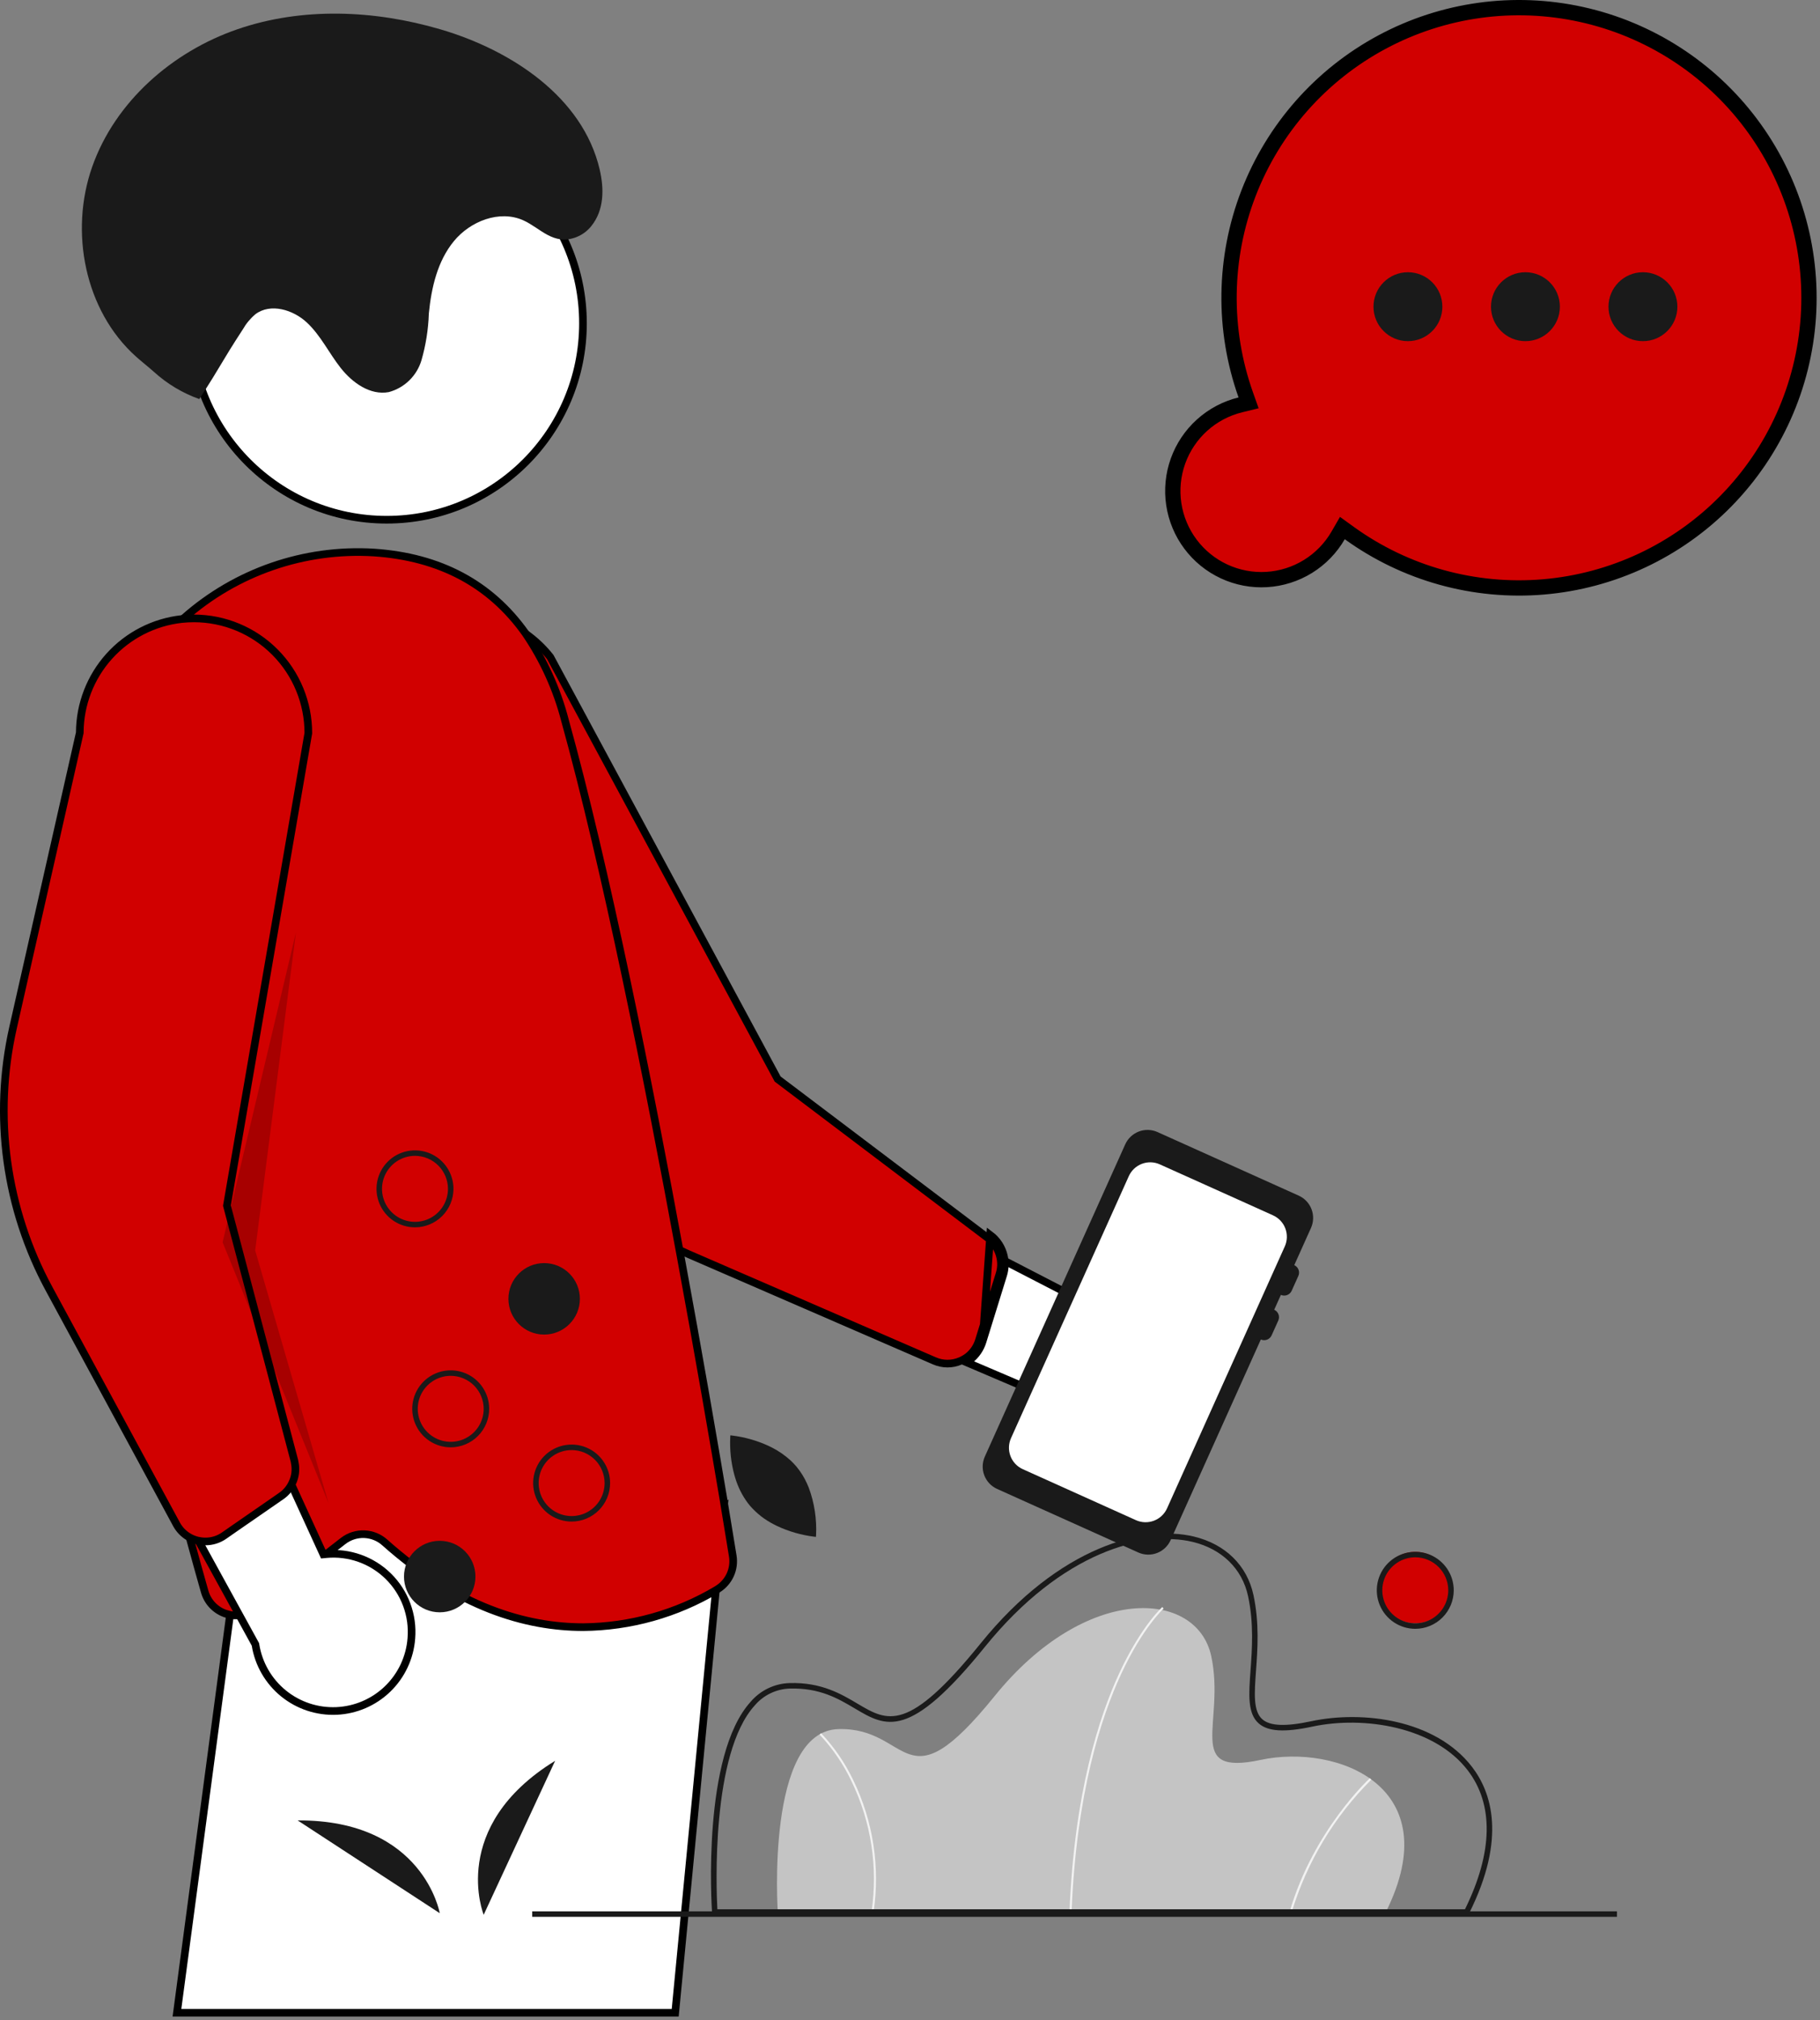
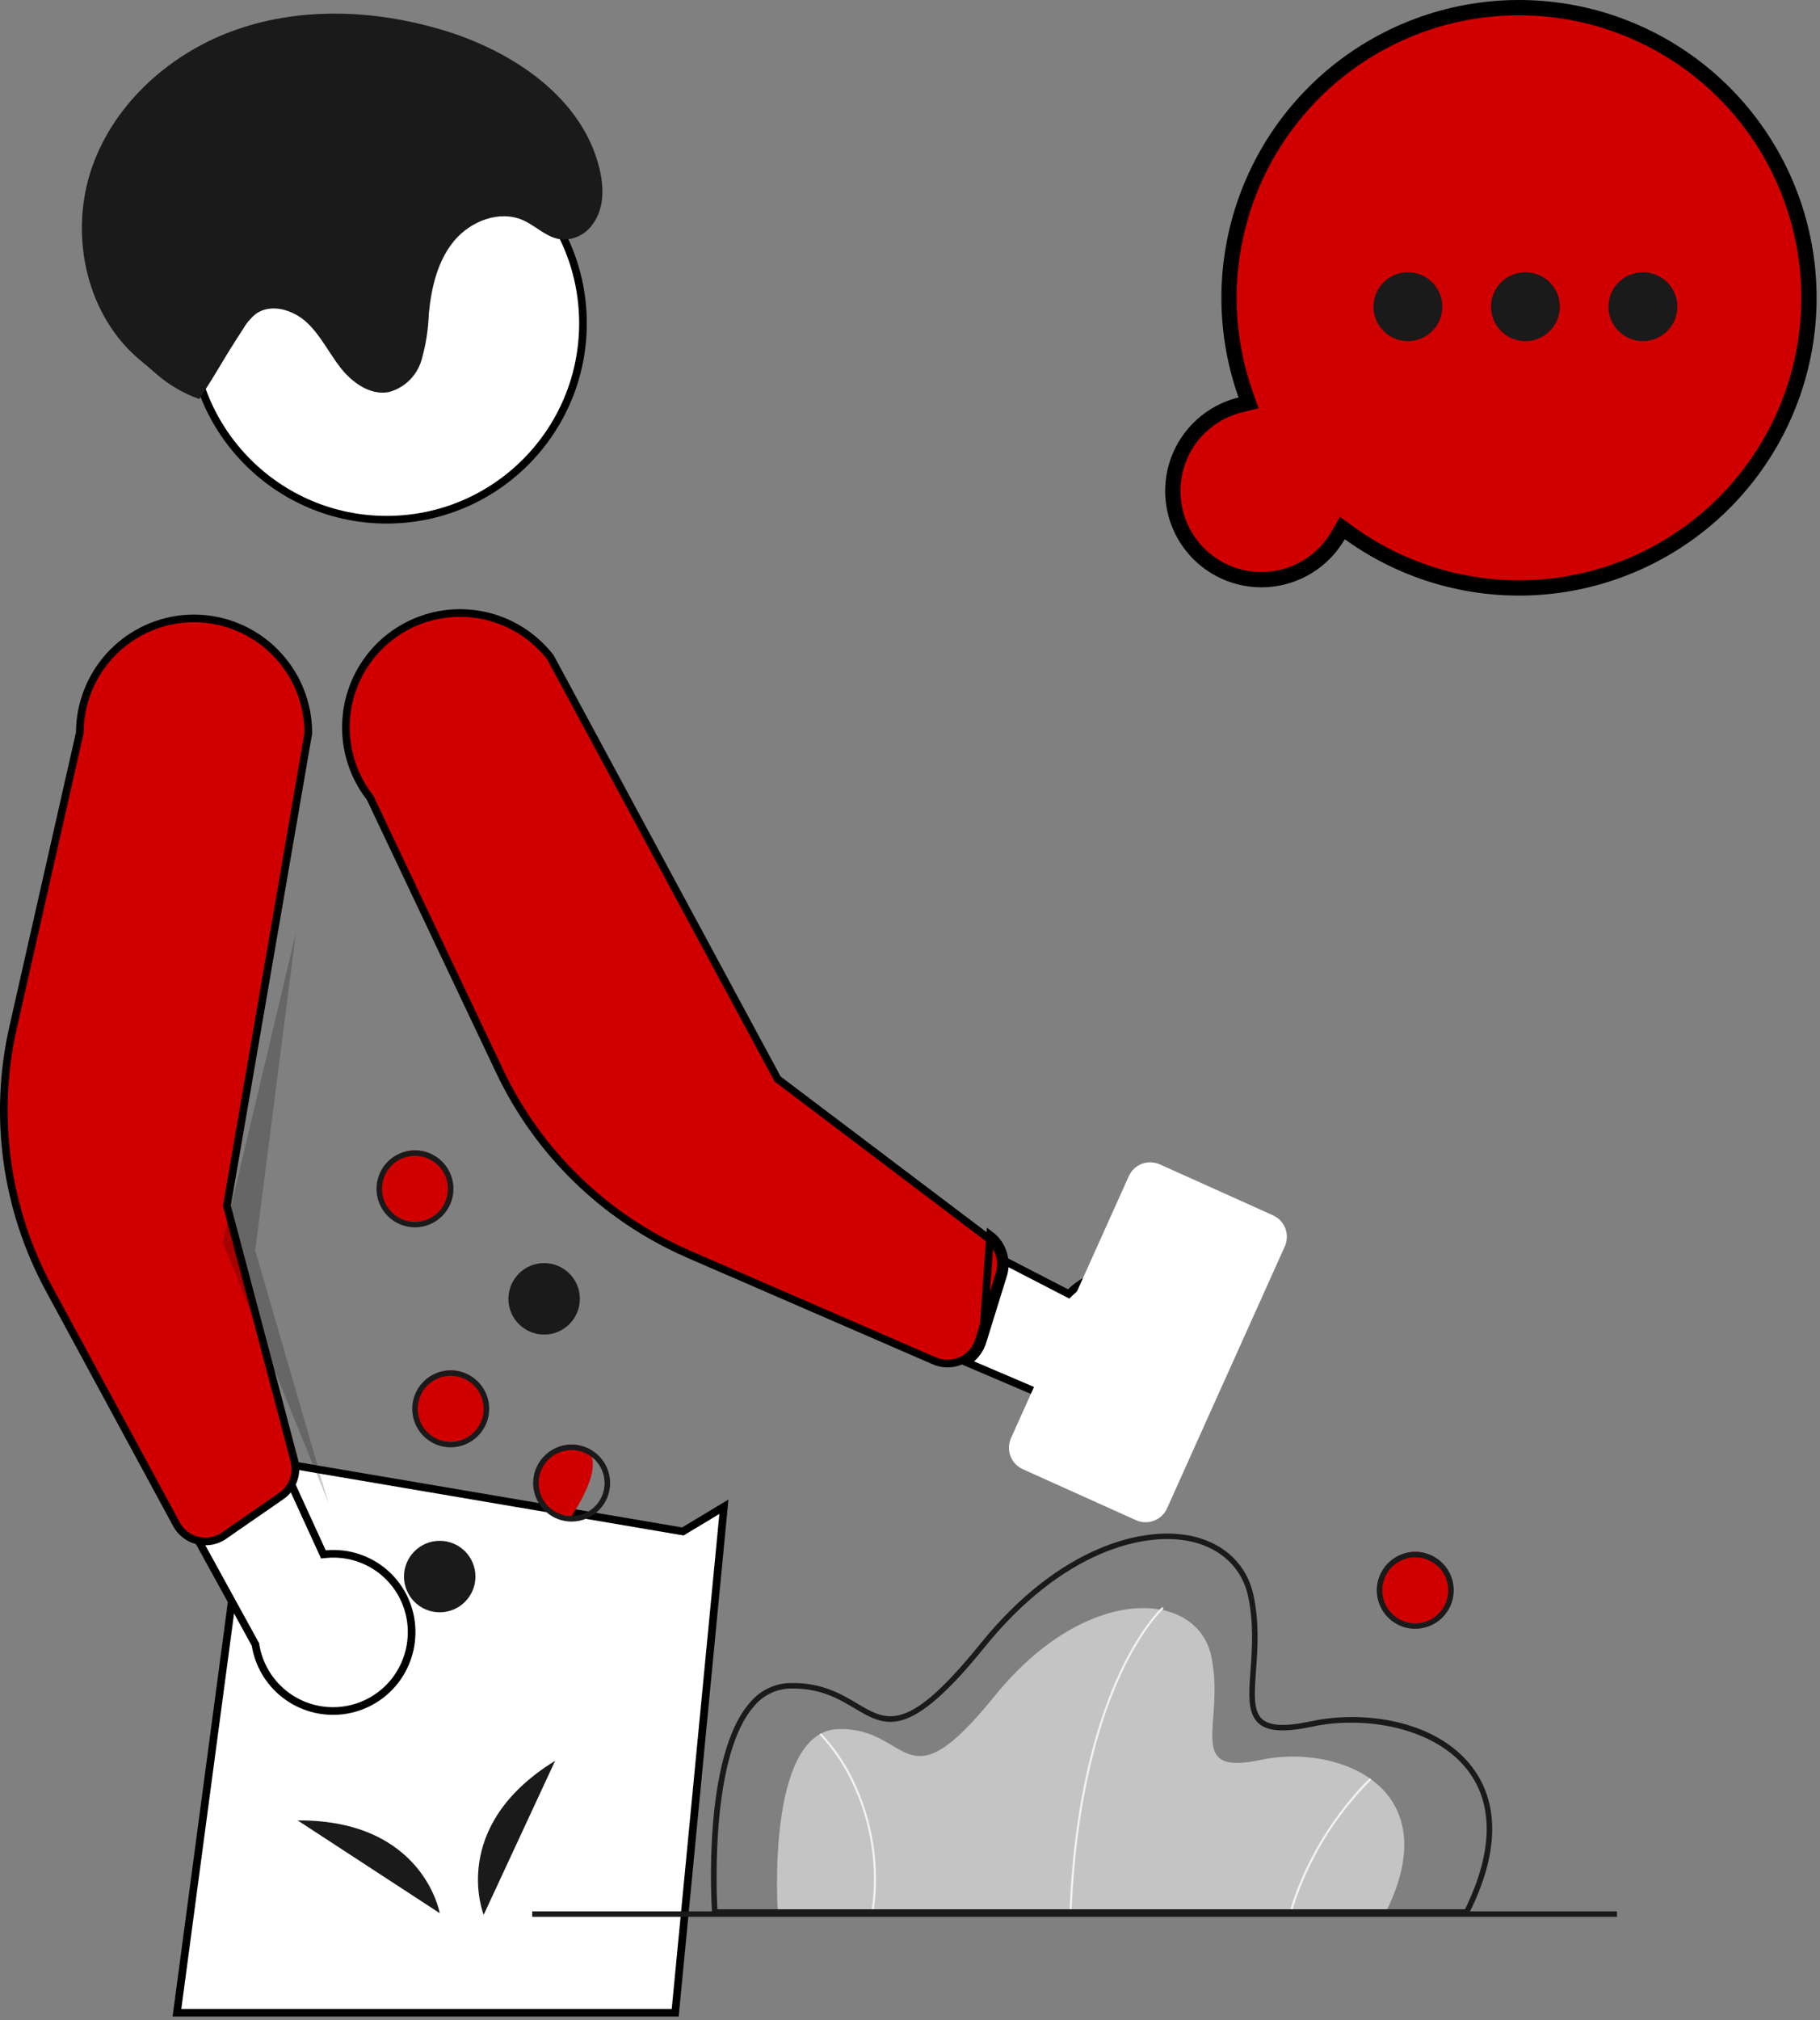
<svg xmlns="http://www.w3.org/2000/svg" width="476" height="528" viewBox="0 0 476 528" fill="none">
  <rect x="0" y="0" width="476" height="528" fill="#808080" stroke="none" />
  <path class="hand" d="M311.127 341.26L311.124 341.255C309.478 338.763 307.305 336.663 304.76 335.101C302.214 333.54 299.357 332.556 296.39 332.218C293.423 331.88 290.418 332.197 287.587 333.146C284.756 334.096 282.167 335.654 280.003 337.712L279.487 338.202L278.855 337.876L212.844 303.804L216.791 340.718L279.859 367.62L280.017 367.687L280.144 367.804C283.843 371.211 288.663 373.143 293.691 373.233C298.72 373.323 303.606 371.566 307.425 368.294C311.245 365.022 313.731 360.463 314.413 355.481C315.095 350.498 313.926 345.438 311.127 341.26Z" fill="white" stroke="black" stroke-width="2" />
  <path class="hand" d="M256.978 350.654L262.37 333.267C262.868 331.672 262.934 329.974 262.561 328.345C262.068 326.125 260.798 324.153 258.981 322.784L256.978 350.654ZM256.978 350.654C256.402 352.522 255.273 354.171 253.74 355.385L256.978 350.654ZM203.554 282.16L203.38 282.028L203.277 281.836L143.912 171.731C142.12 169.464 140.02 167.458 137.672 165.772C132.42 162.031 126.099 160.087 119.653 160.232C113.206 160.377 106.98 162.602 101.902 166.576C95.685 171.459 91.654 178.605 90.688 186.451C89.722 194.297 91.9 202.206 96.747 208.452L96.814 208.538L96.861 208.637L130.654 279.953L130.655 279.954C140.684 301.147 157.999 318.028 179.44 327.516L179.449 327.52L180.136 327.833L180.152 327.84L244.4 355.703L244.402 355.704C245.469 356.169 246.621 356.411 247.785 356.414C248.949 356.417 250.102 356.182 251.172 355.723L251.226 355.7L251.282 355.683C251.303 355.677 251.323 355.668 251.343 355.658L251.37 355.643L251.398 355.63C252.009 355.344 252.589 354.996 253.129 354.592C254.499 353.505 255.507 352.03 256.023 350.359L256.023 350.358L261.415 332.971L261.415 332.969C261.861 331.543 261.92 330.025 261.587 328.568L261.585 328.562C261.143 326.574 260.006 324.808 258.38 323.583L258.378 323.582L203.554 282.16Z" fill="#D10000" stroke="black" stroke-width="2" />
-   <path class="hand" d="M302.744 295.899L339.664 312.509C341.21 313.205 342.416 314.486 343.017 316.071C343.619 317.656 343.566 319.415 342.87 320.961L338.499 330.677C339.013 330.91 339.414 331.338 339.615 331.866C339.815 332.393 339.798 332.979 339.568 333.495L337.82 337.381C337.586 337.895 337.159 338.296 336.631 338.496C336.103 338.697 335.518 338.68 335.002 338.45L333.254 342.336C333.768 342.569 334.169 342.997 334.369 343.525C334.569 344.052 334.553 344.638 334.323 345.154L332.574 349.04C332.341 349.554 331.914 349.955 331.386 350.155C330.858 350.356 330.272 350.339 329.757 350.109L306.152 402.574C305.457 404.12 304.176 405.327 302.59 405.928C301.005 406.529 299.246 406.477 297.7 405.781L260.78 389.171C259.234 388.475 258.028 387.194 257.426 385.609C256.825 384.023 256.878 382.264 257.573 380.718L294.291 299.106C294.987 297.559 296.268 296.353 297.853 295.752C299.438 295.15 301.197 295.203 302.744 295.899Z" fill="#1A1A1A" />
  <path class="hand" d="M264.415 375.904L269.614 364.334L283.251 334.034L295.226 307.421C295.891 305.939 297.117 304.781 298.635 304.201C300.153 303.622 301.839 303.669 303.322 304.332L323.65 313.473L332.961 317.67C334.439 318.341 335.59 319.569 336.165 321.086C336.74 322.603 336.691 324.286 336.03 325.767L323.65 353.297L318.898 363.844L305.219 394.271C304.545 395.751 303.313 396.903 301.792 397.478C300.271 398.053 298.585 398.003 297.101 397.34L267.483 384.001C266.005 383.332 264.852 382.104 264.277 380.586C263.702 379.068 263.751 377.385 264.415 375.904Z" fill="white" />
  <path class="head" d="M49.802 84.512C49.802 112.863 72.785 135.846 101.136 135.846C129.487 135.846 152.47 112.863 152.47 84.512C152.47 56.161 129.487 33.178 101.136 33.178C72.785 33.178 49.802 56.161 49.802 84.512Z" fill="white" stroke="black" stroke-width="2" />
  <path d="M60.043 422.953L60.043 422.956L46.28 526.082H176.593L187.181 416.143L187.181 416.143L189.332 393.825L178.912 400.093L178.594 400.284L178.229 400.222L82.898 384.028L82.895 384.028L81.661 383.815L81.659 383.814L77.915 383.176L77.912 383.176L74.207 382.558L74.203 382.558L65.616 381.091L63.047 400.327L63.047 400.327L60.576 418.883L60.575 418.886L60.043 422.953Z" fill="white" stroke="black" stroke-width="2" />
-   <path d="M23.399 209.985L23.399 209.985C19.281 255.759 29.007 314.375 39.274 360.087C42.212 373.156 45.213 385.162 47.917 395.509C48.535 397.852 49.13 400.107 49.705 402.256C51.111 407.41 52.388 412.028 53.535 416.027L53.536 416.029C53.92 417.375 54.629 418.606 55.6 419.614C56.571 420.621 57.775 421.375 59.106 421.808L59.13 421.816L59.153 421.824C59.162 421.828 59.171 421.83 59.179 421.831L59.271 421.843L59.359 421.871C60.215 422.148 61.114 422.269 62.012 422.229L62.021 422.228L62.029 422.228C63.859 422.178 65.624 421.543 67.066 420.416L67.068 420.414L87.693 404.37L87.694 404.369L89.782 402.749L89.788 402.745C91.37 401.535 93.326 400.918 95.316 401.002C97.305 401.086 99.201 401.864 100.675 403.202C119.653 420.109 137.612 425.295 152.524 425.296C164.854 425.187 176.934 421.799 187.521 415.479L187.548 415.451L187.656 415.385C189.112 414.497 190.269 413.195 190.98 411.645C191.69 410.095 191.921 408.368 191.643 406.686L191.642 406.681C191.153 403.639 190.409 399.065 189.429 393.215C189.362 392.875 189.318 392.561 189.276 392.247C186.741 377.228 182.822 354.42 178.052 328.612L178.052 328.611C169.551 282.353 158.371 226.459 147.773 188.323L147.771 188.315L147.769 188.306C145.663 180.174 142.166 172.468 137.433 165.529C128.291 152.657 115.073 145.568 97.769 144.414C79.597 143.317 61.732 149.482 48.103 161.552L48.097 161.557C33.923 173.907 25.074 191.26 23.399 209.985ZM38.299 360.306C28.028 314.58 18.27 255.835 22.404 209.896L38.299 360.306Z" fill="#D10000" stroke="black" stroke-width="2" />
  <path d="M107.589 428.215L107.589 428.209C107.832 425.233 107.419 422.239 106.379 419.44C105.34 416.64 103.699 414.103 101.573 412.006C99.447 409.909 96.887 408.304 94.073 407.304C91.259 406.303 88.261 405.932 85.288 406.216L84.58 406.284L84.284 405.637L53.368 338.09L33.693 369.572L66.718 429.66L66.8 429.811L66.828 429.981C67.636 434.945 70.237 439.44 74.138 442.614C78.039 445.788 82.968 447.421 87.993 447.203C93.017 446.985 97.787 444.932 101.399 441.433C105.01 437.933 107.213 433.23 107.589 428.215Z" fill="white" stroke="black" stroke-width="2" />
  <path d="M20.868 191.407L20.867 191.516L20.843 191.622L3.413 268.606C-1.818 291.73 1.517 315.967 12.8 336.818C12.8 336.818 12.8 336.819 12.8 336.819L46.166 398.418C46.891 399.755 47.958 400.874 49.258 401.662L49.259 401.663C49.956 402.087 50.712 402.407 51.502 402.614C51.559 402.628 51.609 402.642 51.644 402.652L51.647 402.653C51.681 402.663 51.702 402.669 51.723 402.674C52.38 402.825 53.052 402.901 53.726 402.902H53.728C55.473 402.907 57.177 402.374 58.608 401.377L58.608 401.377L61.485 399.374L61.488 399.372L73.569 391.02L73.569 391.019C74.807 390.164 75.794 388.993 76.427 387.628L76.431 387.62L76.434 387.613C77.222 385.99 77.456 384.155 77.1 382.387L77.089 382.332L77.084 382.276C77.07 382.111 77.039 381.948 76.992 381.789L76.989 381.776L76.985 381.763L70.742 358.134L70.742 358.133L59.47 315.582L59.468 315.575L59.466 315.567L59.403 315.312L59.352 315.108L59.388 314.901L80.639 191.634C80.645 187.724 79.885 183.85 78.403 180.232C76.91 176.588 74.713 173.274 71.938 170.479C69.163 167.685 65.864 165.466 62.23 163.948C58.597 162.43 54.7 161.643 50.763 161.633C49.673 161.633 48.6 161.694 47.544 161.798C40.241 162.603 33.489 166.063 28.57 171.521C23.651 176.981 20.91 184.058 20.868 191.407Z" fill="#D10000" stroke="black" stroke-width="2" />
  <path opacity="0.2" d="M77.396 243.735L58.219 324.704L85.919 392.888L66.742 326.835L77.396 243.735Z" fill="black" />
  <path class="head" d="M52.121 104.306C47.736 102.743 43.703 100.325 40.257 97.194C38.734 95.835 37.097 94.571 35.578 93.212C22.158 81.21 18.126 60.57 24.114 43.591C30.101 26.611 44.992 13.56 62.008 7.678C79.024 1.796 97.885 2.599 115.162 7.662C133.773 13.115 152.411 25.394 156.832 44.276C158.008 49.303 158.053 54.879 154.63 59.119C153.601 60.4 152.254 61.388 150.723 61.984C144.692 64.296 141.331 59.577 136.83 57.572C130.643 54.817 123.028 57.792 118.721 63.019C114.415 68.246 112.82 75.189 112.159 81.93C112.025 86.085 111.373 90.208 110.218 94.202C109.617 96.197 108.517 98.005 107.021 99.455C105.526 100.905 103.685 101.949 101.673 102.488C96.818 103.385 92.149 100.042 89.095 96.163C86.04 92.285 83.875 87.678 80.266 84.309C76.656 80.941 70.77 79.163 66.814 82.117C65.489 83.234 64.371 84.577 63.511 86.082C57.447 95.397 58.185 94.992 52.121 104.306H52.121Z" fill="#1A1A1A" />
  <path d="M108.535 319.361C113.695 319.361 117.878 315.177 117.878 310.017C117.878 304.857 113.695 300.674 108.535 300.674C103.375 300.674 99.191 304.857 99.191 310.017C99.191 315.177 103.375 319.361 108.535 319.361Z" fill="#D10000" />
-   <path d="M149.503 396.264C154.663 396.264 158.846 392.081 158.846 386.92C158.846 381.76 154.663 377.577 149.503 377.577C144.343 377.577 140.16 381.76 140.16 386.92C140.16 392.081 144.343 396.264 149.503 396.264Z" fill="#D10000" />
+   <path d="M149.503 396.264C158.846 381.76 154.663 377.577 149.503 377.577C144.343 377.577 140.16 381.76 140.16 386.92C140.16 392.081 144.343 396.264 149.503 396.264Z" fill="#D10000" />
  <path d="M117.878 376.859C123.038 376.859 127.221 372.675 127.221 367.515C127.221 362.355 123.038 358.172 117.878 358.172C112.718 358.172 108.535 362.355 108.535 367.515C108.535 372.675 112.718 376.859 117.878 376.859Z" fill="#D10000" />
  <path d="M362.453 499.76H203.419C203.419 499.76 200.195 452.479 219.269 451.942C238.342 451.405 236.193 472.896 260.102 443.346C284.011 413.795 313.024 415.407 316.785 432.869C320.546 450.33 309.531 464.299 329.679 460.001C349.827 455.703 378.84 466.986 362.453 499.76Z" fill="#C4C4C4" />
  <path d="M280.251 499.77L279.714 499.749C280.966 468.62 287.486 448.619 292.734 437.322C298.433 425.056 303.925 420.09 303.98 420.042L304.337 420.443C304.283 420.491 298.855 425.408 293.202 437.591C287.982 448.84 281.498 468.758 280.251 499.77Z" fill="#F2F2F2" />
  <path d="M337.811 499.835L337.295 499.685C343.506 478.367 358.131 464.908 358.278 464.774L358.639 465.172C348.937 474.827 341.781 486.736 337.811 499.835Z" fill="#F2F2F2" />
  <path d="M228.467 499.797L227.935 499.723C229.668 488.052 227.834 476.129 222.671 465.52C220.554 461.07 217.751 456.98 214.365 453.399L214.737 453.011C218.167 456.636 221.007 460.777 223.153 465.282C228.363 475.988 230.216 488.019 228.467 499.797Z" fill="#F2F2F2" />
  <path d="M384.038 500.479H186.267L186.221 499.809C186.108 498.142 183.585 458.83 196.322 444.804C197.586 443.322 199.146 442.121 200.902 441.279C202.658 440.436 204.57 439.971 206.517 439.912C214.82 439.676 220.038 442.786 224.246 445.282C232.178 449.988 237.419 453.097 256.471 429.548C277.111 404.037 299.381 398.549 312.183 401.601C320.455 403.573 326.156 409.147 327.825 416.894C329.405 424.229 328.901 431.121 328.497 436.66C328.064 442.585 327.723 447.266 330.156 449.387C332.188 451.156 336.243 451.317 342.917 449.893C356.492 446.997 375.434 449.475 384.942 461.759C390.057 468.368 394.087 480.381 384.237 500.081L384.038 500.479ZM187.617 499.041H383.148C390.488 484.15 390.717 471.57 383.805 462.639C375.083 451.37 356.785 448.404 343.217 451.299C335.966 452.846 331.645 452.591 329.212 450.47C326.236 447.878 326.601 442.881 327.063 436.555C327.461 431.108 327.956 424.33 326.419 417.196C324.872 410.012 319.562 404.838 311.85 402.999C299.456 400.042 277.809 405.462 257.589 430.452C237.755 454.966 231.78 451.423 223.513 446.518C219.253 443.992 214.415 441.126 206.558 441.349C204.805 441.405 203.084 441.827 201.504 442.589C199.925 443.35 198.522 444.434 197.386 445.77C185.938 458.376 187.336 493.727 187.617 499.041Z" fill="#1A1A1A" />
  <path d="M422.902 499.578H139.194V501.015H422.902V499.578Z" fill="#1A1A1A" />
-   <path d="M208.28 383.311C209.412 384.667 210.351 386.172 211.071 387.784C211.239 388.147 211.392 388.511 211.534 388.875L211.536 388.878C212.999 392.84 213.643 397.059 213.428 401.278C213.414 401.552 213.399 401.699 213.399 401.699L212.979 401.657C209.598 401.244 206.304 400.299 203.22 398.855C202.945 398.722 202.668 398.585 202.395 398.439C200.023 397.238 197.907 395.589 196.163 393.582L196.138 393.553C195.956 393.337 195.778 393.117 195.609 392.894C194.137 390.923 193.02 388.709 192.309 386.354C192.217 386.062 192.131 385.773 192.051 385.482C191.188 382.258 190.83 378.92 190.99 375.587C191.005 375.312 191.019 375.166 191.019 375.166C191.019 375.166 191.167 375.176 191.44 375.207C194.724 375.608 197.928 376.512 200.938 377.887C201.205 378.012 201.472 378.141 201.74 378.276C203.566 379.186 205.257 380.347 206.764 381.723C207.025 381.965 207.281 382.218 207.529 382.479C207.788 382.746 208.038 383.023 208.28 383.311Z" fill="#1A1A1A" />
  <path d="M324.403 105.822L326.553 105.296L325.812 103.21C319.745 86.119 320.003 67.42 326.54 50.503C333.076 33.586 345.459 19.572 361.443 11.002C377.426 2.432 395.951 -0.127 413.659 3.79C431.367 7.707 447.085 17.84 457.962 32.352C468.84 46.864 474.157 64.793 472.949 82.889C471.741 100.984 464.088 118.048 451.378 130.985C438.669 143.922 421.743 151.877 403.672 153.405C385.601 154.934 367.58 149.936 352.877 139.318L351.083 138.022L349.975 139.938C348.057 143.256 345.345 146.046 342.084 148.059C338.823 150.073 335.113 151.246 331.288 151.473C327.462 151.701 323.639 150.977 320.162 149.365C316.685 147.754 313.661 145.305 311.363 142.238C309.064 139.171 307.562 135.583 306.99 131.793C306.419 128.003 306.796 124.131 308.088 120.523C309.38 116.914 311.546 113.683 314.394 111.117C317.241 108.552 320.68 106.732 324.403 105.822Z" fill="#D10000" stroke="black" stroke-width="4" />
  <path class="dot dot1" d="M368.226 89.172C373.201 89.172 377.234 85.139 377.234 80.165C377.234 75.19 373.201 71.157 368.226 71.157C363.252 71.157 359.219 75.19 359.219 80.165C359.219 85.139 363.252 89.172 368.226 89.172Z" fill="#1A1A1A" />
  <path class="dot dot2" d="M398.959 89.172C403.934 89.172 407.967 85.139 407.967 80.165C407.967 75.19 403.934 71.157 398.959 71.157C393.985 71.157 389.952 75.19 389.952 80.165C389.952 85.139 393.985 89.172 398.959 89.172Z" fill="#1A1A1A" />
  <path class="dot dot3" d="M429.689 89.172C434.664 89.172 438.697 85.139 438.697 80.165C438.697 75.19 434.664 71.157 429.689 71.157C424.715 71.157 420.682 75.19 420.682 80.165C420.682 85.139 424.715 89.172 429.689 89.172Z" fill="#1A1A1A" />
  <path class="leaf-line" d="M120.86 500.134C120.695 499.865 116.806 493.371 115.458 479.887C114.221 467.515 115.016 446.663 125.831 417.575C146.318 362.47 121.109 318.008 120.851 317.565L122.095 316.844C122.16 316.956 128.665 328.292 132.508 346.343C137.586 370.274 135.737 395.158 127.178 418.076C106.726 473.087 121.931 499.129 122.087 499.385L120.86 500.134Z" fill="#1A1A1A" />
  <path d="M108.534 320.798C106.544 320.798 104.599 320.208 102.944 319.102C101.289 317.997 100 316.425 99.238 314.587C98.477 312.748 98.277 310.725 98.665 308.773C99.054 306.821 100.012 305.028 101.419 303.621C102.826 302.214 104.619 301.255 106.571 300.867C108.523 300.479 110.546 300.678 112.385 301.44C114.223 302.201 115.795 303.491 116.901 305.146C118.006 306.8 118.596 308.746 118.596 310.736C118.593 313.404 117.532 315.961 115.646 317.848C113.76 319.734 111.202 320.795 108.534 320.798ZM108.534 302.111C106.828 302.111 105.161 302.617 103.743 303.565C102.324 304.512 101.219 305.859 100.566 307.435C99.913 309.011 99.743 310.745 100.075 312.419C100.408 314.092 101.23 315.628 102.436 316.834C103.642 318.041 105.179 318.862 106.852 319.195C108.525 319.528 110.259 319.357 111.835 318.704C113.411 318.051 114.758 316.946 115.705 315.528C116.653 314.109 117.159 312.442 117.159 310.736C117.156 308.449 116.247 306.257 114.63 304.64C113.013 303.023 110.821 302.114 108.534 302.111Z" fill="#1A1A1A" />
  <path d="M142.315 348.828C147.475 348.828 151.658 344.645 151.658 339.485C151.658 334.325 147.475 330.142 142.315 330.142C137.155 330.142 132.972 334.325 132.972 339.485C132.972 344.645 137.155 348.828 142.315 348.828Z" fill="#1A1A1A" />
  <path d="M117.878 378.296C115.888 378.296 113.943 377.706 112.288 376.6C110.634 375.495 109.344 373.923 108.582 372.085C107.821 370.246 107.622 368.223 108.01 366.271C108.398 364.319 109.356 362.526 110.764 361.119C112.171 359.712 113.964 358.753 115.915 358.365C117.867 357.977 119.89 358.176 121.729 358.938C123.568 359.699 125.139 360.989 126.245 362.644C127.35 364.299 127.941 366.244 127.941 368.234C127.938 370.902 126.877 373.459 124.99 375.346C123.104 377.232 120.546 378.293 117.878 378.296ZM117.878 359.609C116.173 359.609 114.505 360.115 113.087 361.063C111.669 362.011 110.563 363.358 109.91 364.933C109.258 366.509 109.087 368.244 109.42 369.917C109.752 371.59 110.574 373.126 111.78 374.333C112.986 375.539 114.523 376.36 116.196 376.693C117.869 377.026 119.603 376.855 121.179 376.202C122.755 375.549 124.102 374.444 125.05 373.026C125.997 371.607 126.503 369.94 126.503 368.234C126.501 365.947 125.591 363.755 123.974 362.138C122.357 360.521 120.165 359.612 117.878 359.609Z" fill="#1A1A1A" />
  <path d="M149.503 397.701C147.512 397.701 145.567 397.111 143.912 396.006C142.258 394.9 140.968 393.328 140.206 391.49C139.445 389.651 139.246 387.628 139.634 385.676C140.022 383.724 140.98 381.932 142.388 380.524C143.795 379.117 145.588 378.159 147.54 377.77C149.491 377.382 151.515 377.582 153.353 378.343C155.192 379.105 156.763 380.394 157.869 382.049C158.974 383.704 159.565 385.649 159.565 387.639C159.562 390.307 158.501 392.865 156.614 394.751C154.728 396.637 152.17 397.698 149.503 397.701ZM149.503 379.015C147.797 379.015 146.129 379.52 144.711 380.468C143.293 381.416 142.187 382.763 141.534 384.339C140.882 385.915 140.711 387.649 141.044 389.322C141.376 390.995 142.198 392.532 143.404 393.738C144.61 394.944 146.147 395.765 147.82 396.098C149.493 396.431 151.227 396.26 152.803 395.607C154.379 394.955 155.726 393.849 156.674 392.431C157.621 391.013 158.127 389.345 158.127 387.639C158.125 385.353 157.215 383.16 155.598 381.544C153.981 379.927 151.789 379.017 149.503 379.015Z" fill="#1A1A1A" />
  <path d="M370.15 424.294C375.31 424.294 379.493 420.111 379.493 414.951C379.493 409.791 375.31 405.607 370.15 405.607C364.989 405.607 360.806 409.791 360.806 414.951C360.806 420.111 364.989 424.294 370.15 424.294Z" fill="#D10000" />
  <path d="M370.149 425.732C368.159 425.732 366.214 425.141 364.559 424.036C362.904 422.93 361.614 421.359 360.853 419.52C360.091 417.681 359.892 415.658 360.28 413.707C360.669 411.755 361.627 409.962 363.034 408.555C364.441 407.147 366.234 406.189 368.186 405.801C370.138 405.413 372.161 405.612 374 406.373C375.838 407.135 377.41 408.425 378.515 410.079C379.621 411.734 380.211 413.679 380.211 415.67C380.208 418.337 379.147 420.895 377.261 422.781C375.374 424.668 372.817 425.729 370.149 425.732ZM370.149 407.045C368.443 407.045 366.776 407.551 365.357 408.498C363.939 409.446 362.834 410.793 362.181 412.369C361.528 413.945 361.357 415.679 361.69 417.352C362.023 419.025 362.844 420.562 364.05 421.768C365.257 422.974 366.793 423.796 368.466 424.128C370.139 424.461 371.874 424.29 373.45 423.638C375.025 422.985 376.372 421.879 377.32 420.461C378.268 419.043 378.774 417.375 378.774 415.67C378.771 413.383 377.862 411.191 376.245 409.574C374.628 407.957 372.436 407.047 370.149 407.045Z" fill="#1A1A1A" />
  <path d="M115.004 421.419C120.164 421.419 124.347 417.236 124.347 412.076C124.347 406.916 120.164 402.732 115.004 402.732C109.844 402.732 105.661 406.916 105.661 412.076C105.661 417.236 109.844 421.419 115.004 421.419Z" fill="#1A1A1A" />
  <path d="M126.503 500.478C126.503 500.478 117.159 477.479 145.189 460.23L126.503 500.478Z" fill="#1A1A1A" />
  <path d="M115.013 500.061C115.013 500.061 110.761 475.603 77.849 475.813L115.013 500.061Z" fill="#1A1A1A" />
  <style>
.hand{
    transform-origin:top left;
   animation: handShake 2s infinite ease-in-out; 
}

.head{
    transform-origin:center center;
    animation: headShake 2s infinite ease-in-out; 
}

@keyframes headShake{
  0%{
      transform:rotate(0deg)
  }

  100%{
    transform:rotate(3deg)
  }
}

@keyframes handShake {
			0% {
				transform: translate(110px,0) rotate(40deg);
			}

			100% {
				transform:translate(0,0) rotate(0deg);
			}
		}

.leaf-line {
  fill:transparent;
  animation: dash 1s linear forwards;
}

@keyframes dash {
  to {
    fill:#1A1A1A;
  }
}

.dot{
  animation: 1s blink infinite ease-in-out;
}

@keyframes blink { 50% { fill: transparent }}

.dot1 { animation-delay: 0ms }
.dot2 { animation-delay: 250ms }
.dot3 { animation-delay: 500ms }
</style>
</svg>